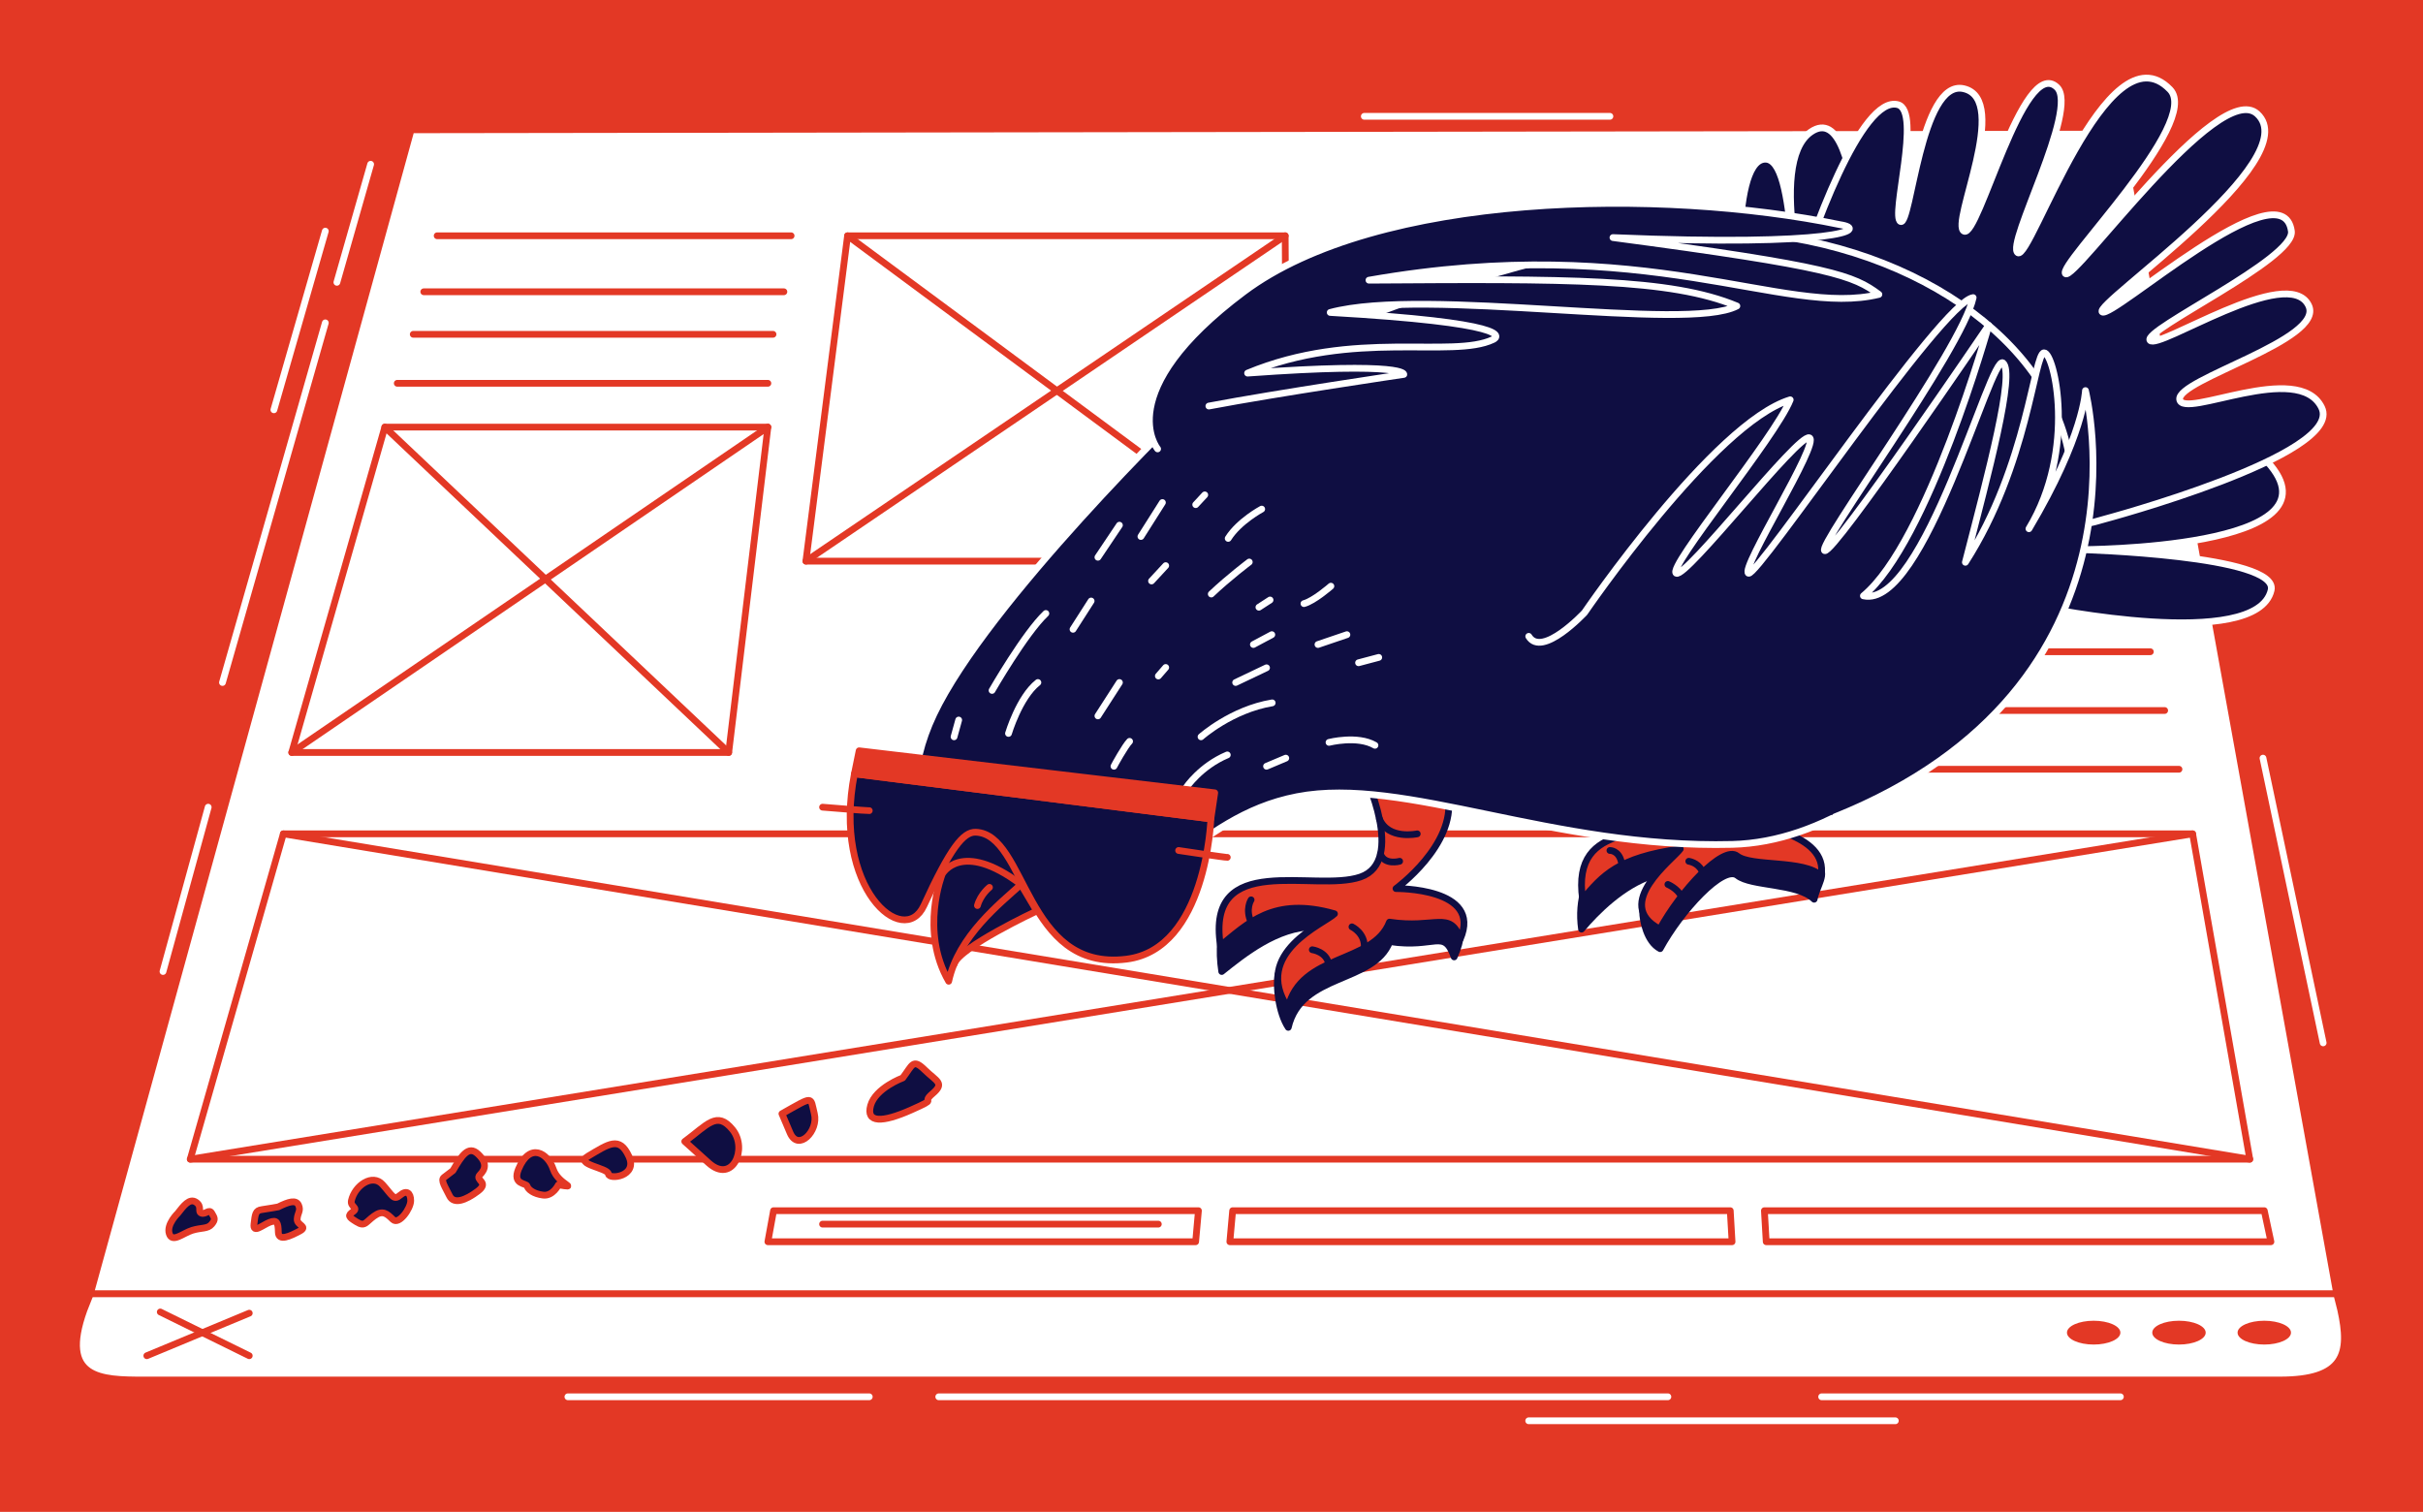
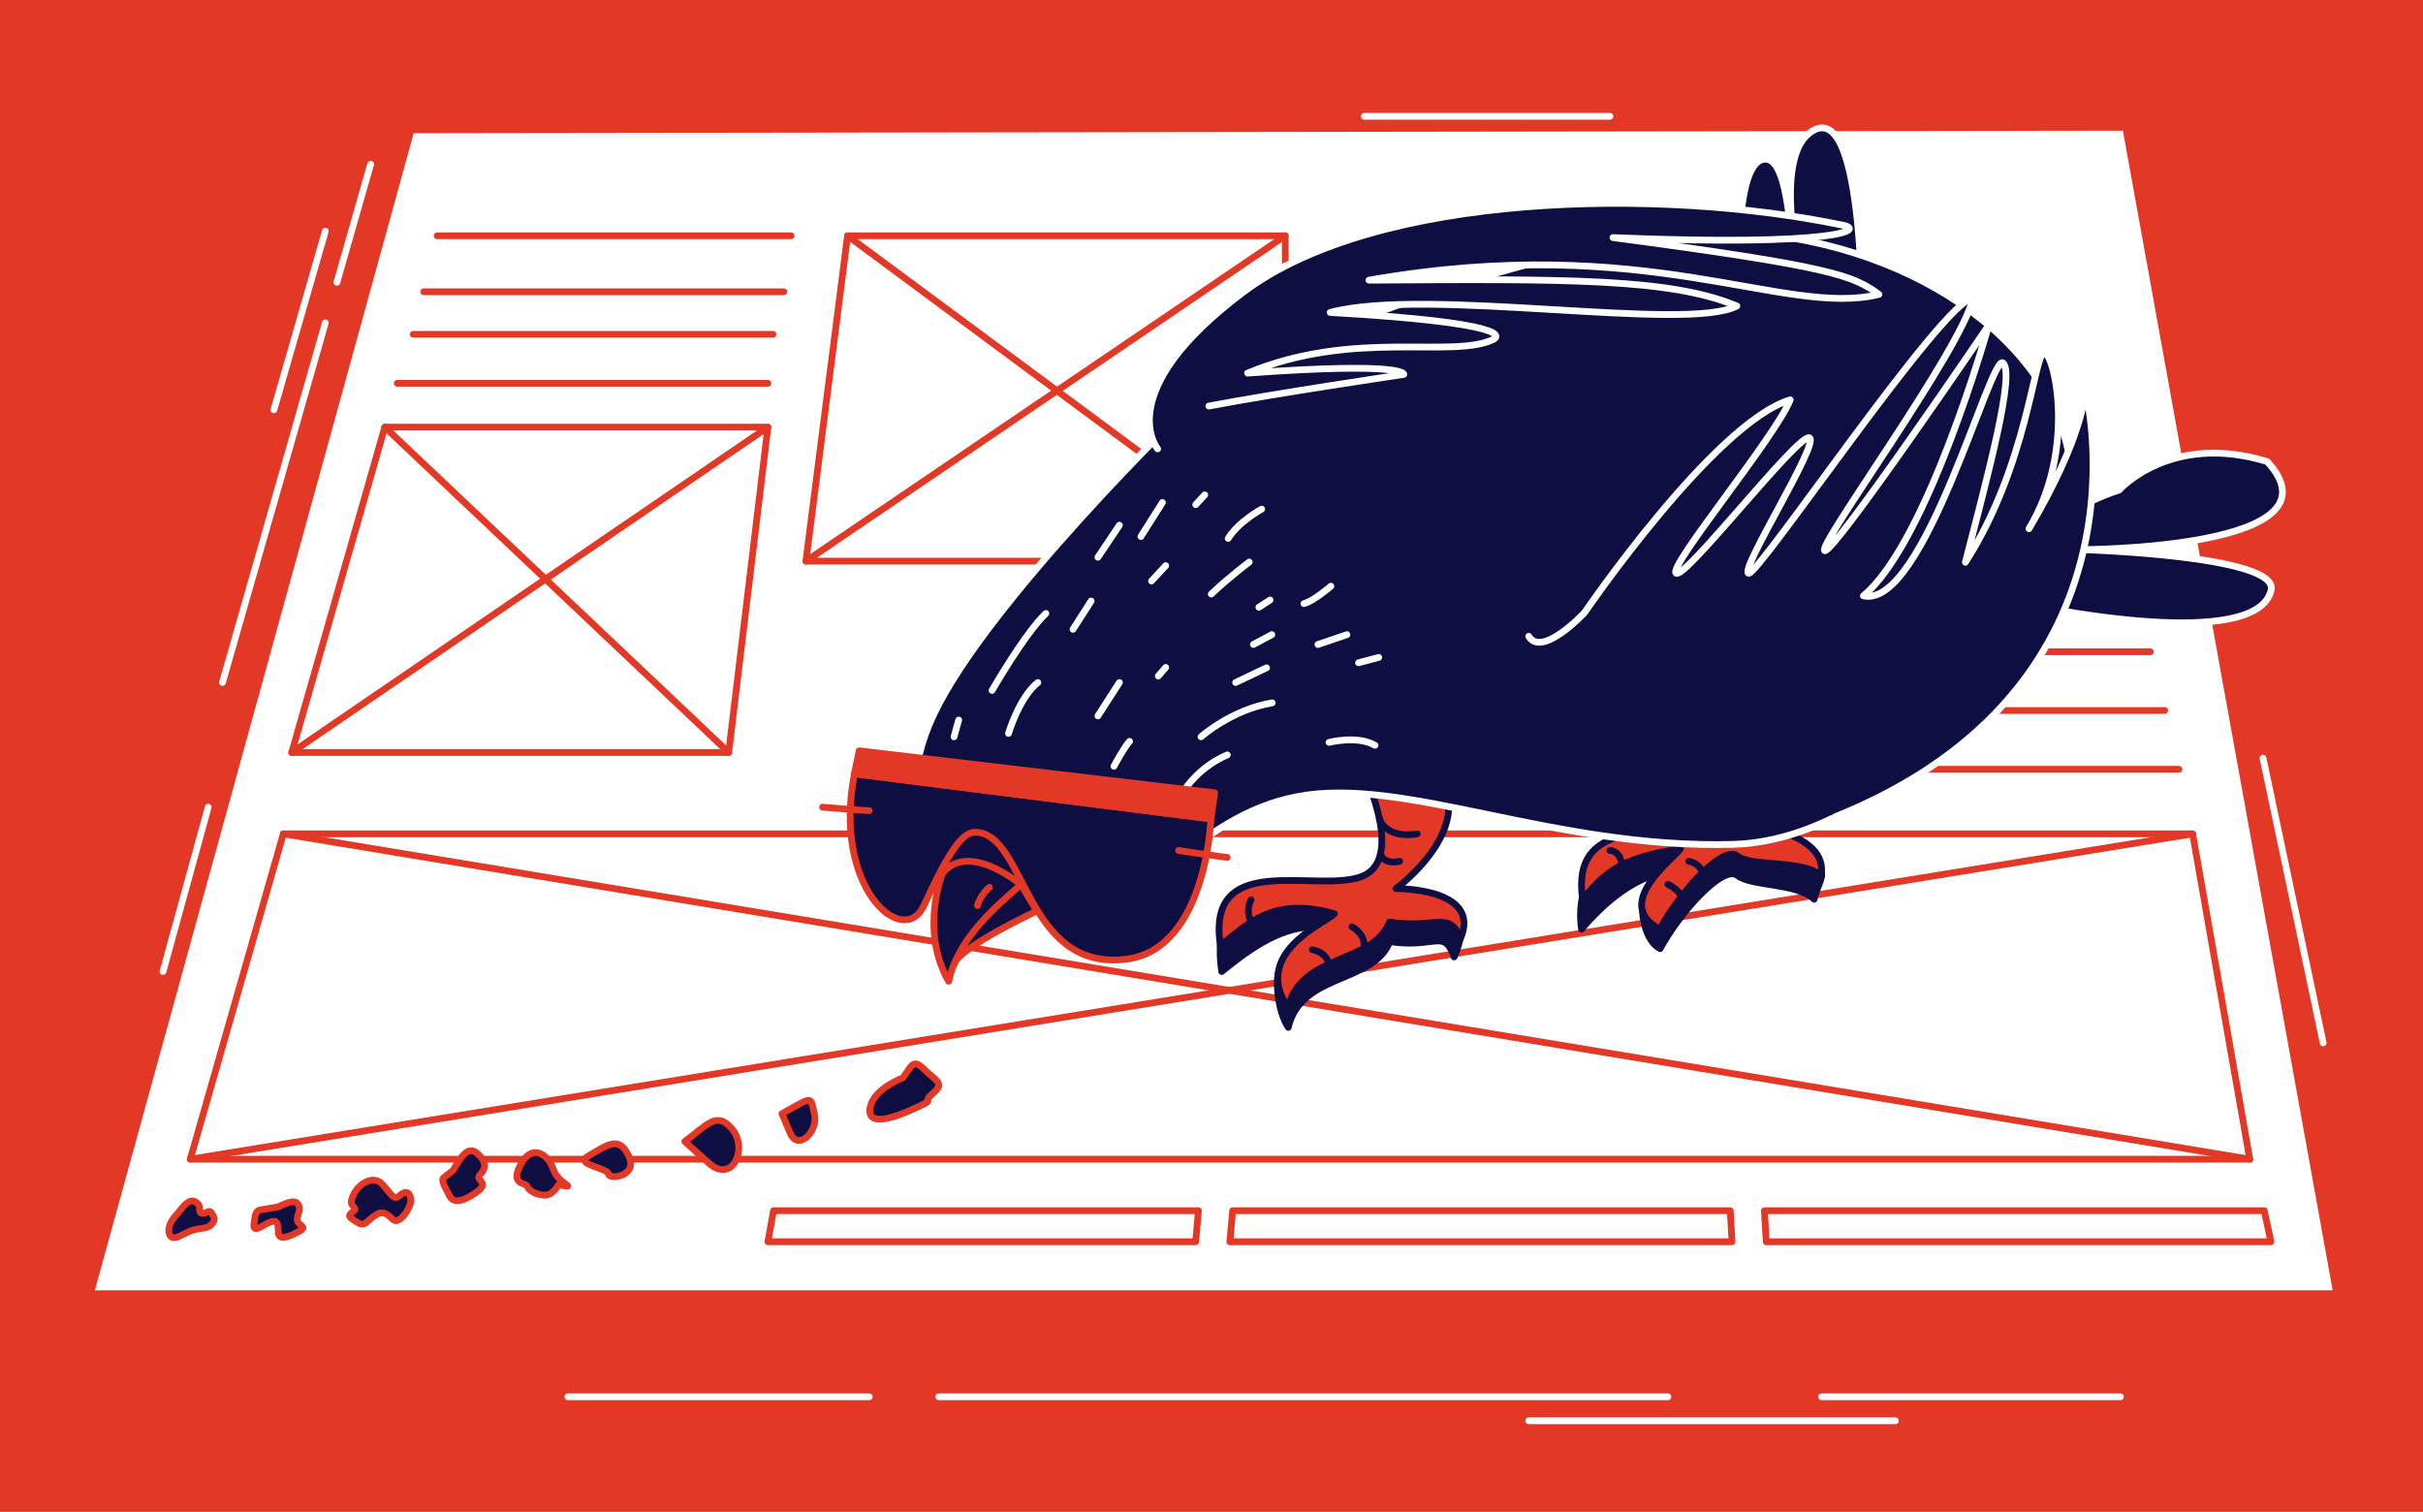
<svg xmlns="http://www.w3.org/2000/svg" width="718" height="448" viewBox="0 0 718 448" fill="none">
  <rect width="718" height="448" fill="#E33825" />
-   <path d="M26.796 383.332H692.413L693.593 388.031C696.507 401.103 694.763 408.921 675.529 408.921H42.529C29.876 408.921 17.496 408.649 24.904 388.109L26.796 383.332Z" fill="white" stroke="#E33825" stroke-width="2" stroke-linecap="round" stroke-linejoin="round" />
  <path d="M620.412 398.413C624.783 398.413 628.327 396.833 628.327 394.884C628.327 392.935 624.783 391.355 620.412 391.355C616.04 391.355 612.496 392.935 612.496 394.884C612.496 396.833 616.04 398.413 620.412 398.413Z" fill="#E33825" />
  <path d="M645.689 398.413C650.061 398.413 653.605 396.833 653.605 394.884C653.605 392.935 650.061 391.355 645.689 391.355C641.317 391.355 637.773 392.935 637.773 394.884C637.773 396.833 641.317 398.413 645.689 398.413Z" fill="#E33825" />
  <path d="M670.967 398.413C675.339 398.413 678.883 396.833 678.883 394.884C678.883 392.935 675.339 391.355 670.967 391.355C666.595 391.355 663.052 392.935 663.052 394.884C663.052 396.833 666.595 398.413 670.967 398.413Z" fill="#E33825" />
  <path d="M47.492 388.762L73.861 401.727" stroke="#E33825" stroke-width="2" stroke-linecap="round" stroke-linejoin="round" />
  <path d="M73.861 389.113L43.504 401.728" stroke="#E33825" stroke-width="2" stroke-linecap="round" stroke-linejoin="round" />
  <path d="M121.822 38.465L26.795 383.332H692.423L629.906 37.724L121.822 38.465Z" fill="white" stroke="#E33825" stroke-width="2" stroke-linecap="round" stroke-linejoin="round" />
  <path d="M666.668 343.49H56.382L83.96 247.079H649.735L666.668 343.49Z" stroke="#E33825" stroke-width="2" stroke-linecap="round" stroke-linejoin="round" />
  <path d="M649.735 247.079L56.382 343.49" stroke="#E33825" stroke-width="2" stroke-linecap="round" stroke-linejoin="round" />
  <path d="M83.96 247.079L666.668 343.49" stroke="#E33825" stroke-width="2" stroke-linecap="round" stroke-linejoin="round" />
  <path d="M215.933 222.972H86.455L114.033 126.561H227.543L215.933 222.972Z" stroke="#E33825" stroke-width="2" stroke-linecap="round" stroke-linejoin="round" />
  <path d="M227.543 126.561L86.455 222.972" stroke="#E33825" stroke-width="2" stroke-linecap="round" stroke-linejoin="round" />
  <path d="M114.034 126.561L215.933 222.972" stroke="#E33825" stroke-width="2" stroke-linecap="round" stroke-linejoin="round" />
  <path d="M381.421 166.275H238.812L251.154 69.864H380.836L381.421 166.275Z" stroke="#E33825" stroke-width="2" stroke-linecap="round" stroke-linejoin="round" />
  <path d="M380.836 69.864L238.812 166.275" stroke="#E33825" stroke-width="2" stroke-linecap="round" stroke-linejoin="round" />
  <path d="M251.154 69.864L381.421 166.275" stroke="#E33825" stroke-width="2" stroke-linecap="round" stroke-linejoin="round" />
  <path d="M231.705 330.018C241.317 324.618 240.03 324.871 241.317 330.018C242.604 335.166 236.521 341.336 234.113 335.682L231.705 330.018Z" fill="#0F0E42" stroke="#E33825" stroke-width="2" stroke-linecap="round" stroke-linejoin="round" />
  <path d="M202.918 338.236C209.635 333.284 212.462 329.044 217.063 334.698C221.664 340.352 217.063 350.968 209.986 344.602L202.908 338.236H202.918Z" fill="#0F0E42" stroke="#E33825" stroke-width="2" stroke-linecap="round" stroke-linejoin="round" />
  <path d="M174.229 342.603C180.448 338.928 183.529 336.579 186.336 342.603C189.144 348.628 180.419 349.661 180.282 347.858C180.146 346.054 170.066 345.06 174.229 342.603Z" fill="#0F0E42" stroke="#E33825" stroke-width="2" stroke-linecap="round" stroke-linejoin="round" />
  <path d="M153.64 346.445C157.042 338.237 162.384 341.805 163.934 346.445C165.475 351.085 171.909 352.167 165.475 351.085C165.475 351.085 163.827 354.487 160.961 354.136C158.095 353.785 156.467 352.44 156.214 351.475C155.96 350.51 151.73 351.066 153.64 346.445Z" fill="#0F0E42" stroke="#E33825" stroke-width="2" stroke-linecap="round" stroke-linejoin="round" />
  <path d="M134.222 346.864C136.766 342.487 138.794 339.309 141.591 341.911C144.389 344.514 143.882 346.435 142.225 348.111C140.568 349.788 145.208 350.237 141.591 352.966C137.975 355.696 134.475 356.973 133.208 354.36C131.94 351.748 130.478 349.72 131.56 348.891C132.642 348.063 134.231 346.854 134.231 346.854L134.222 346.864Z" fill="#0F0E42" stroke="#E33825" stroke-width="2" stroke-linecap="round" stroke-linejoin="round" />
  <path d="M104.119 355.793C105.162 351.192 110.417 347.692 113.37 350.997C116.324 354.301 116.626 355.812 118.556 354.165C120.487 352.517 121.705 353.473 121.705 355.793C121.705 358.113 118.196 363.085 116.422 361.359C114.647 359.634 113.419 358.464 110.836 360.345C108.252 362.227 108.145 363.601 105.65 362.071C103.164 360.55 103.008 360.189 104.636 359.019C106.264 357.85 103.719 357.586 104.129 355.793H104.119Z" fill="#0F0E42" stroke="#E33825" stroke-width="2" stroke-linecap="round" stroke-linejoin="round" />
  <path d="M82.478 357.606C85.529 356.085 87.713 355.422 88.473 357.099C89.233 358.776 88.171 359.39 88.063 361.261C87.956 363.133 91.456 363.396 88.746 364.82C86.036 366.243 82.526 367.968 82.478 365.122C82.429 362.275 82.068 361.359 79.933 362.178C77.798 362.997 74.913 365.668 75.264 362.733C75.615 359.799 75.663 358.678 77.594 358.425C79.524 358.171 82.468 357.616 82.468 357.616L82.478 357.606Z" fill="#0F0E42" stroke="#E33825" stroke-width="2" stroke-linecap="round" stroke-linejoin="round" />
  <path d="M52.696 359.488C54.373 357.353 56.147 354.925 58.077 356.222C60.007 357.518 58.487 359.039 59.705 359.488C60.924 359.936 61.996 358.113 62.756 359.488C63.517 360.862 63.975 361.252 62.756 362.734C61.538 364.215 59.754 363.709 56.966 364.566C54.178 365.424 51.068 368.378 50.161 365.58C49.255 362.782 52.706 359.488 52.706 359.488H52.696Z" fill="#0F0E42" stroke="#E33825" stroke-width="2" stroke-linecap="round" stroke-linejoin="round" />
  <path d="M267.501 319.412C270.396 315.601 270.474 313.554 273.993 316.995C277.512 320.436 280.067 320.904 276.343 324.062C272.619 327.221 278.556 325.086 269.997 328.898C261.437 332.709 256.534 332.807 257.987 327.591C259.439 322.386 267.511 319.403 267.511 319.403L267.501 319.412Z" fill="#0F0E42" stroke="#E33825" stroke-width="2" stroke-linecap="round" stroke-linejoin="round" />
  <path d="M117.719 113.576H227.543" stroke="#E33825" stroke-width="2" stroke-linecap="round" stroke-linejoin="round" />
  <path d="M122.456 99.061H229.064" stroke="#E33825" stroke-width="2" stroke-linecap="round" stroke-linejoin="round" />
  <path d="M645.689 227.943H388.001" stroke="#E33825" stroke-width="2" stroke-linecap="round" stroke-linejoin="round" />
  <path d="M641.449 210.533H392.719" stroke="#E33825" stroke-width="2" stroke-linecap="round" stroke-linejoin="round" />
  <path d="M637.208 193.122H392.719" stroke="#E33825" stroke-width="2" stroke-linecap="round" stroke-linejoin="round" />
  <path d="M125.575 86.456H232.29" stroke="#E33825" stroke-width="2" stroke-linecap="round" stroke-linejoin="round" />
  <path d="M129.543 69.864H234.426" stroke="#E33825" stroke-width="2" stroke-linecap="round" stroke-linejoin="round" />
-   <path d="M243.745 362.733H343.246" stroke="#E33825" stroke-width="2" stroke-linecap="round" stroke-linejoin="round" />
  <path d="M523.377 367.95H672.936L670.967 358.747H522.841L523.377 367.95Z" stroke="#E33825" stroke-width="2" stroke-linecap="round" stroke-linejoin="round" />
  <path d="M364.439 367.95H513.257L512.721 358.747H365.268L364.439 367.95Z" stroke="#E33825" stroke-width="2" stroke-linecap="round" stroke-linejoin="round" />
  <path d="M355.13 358.747H229.22L227.543 367.95H354.301L355.13 358.747Z" stroke="#E33825" stroke-width="2" stroke-linecap="round" stroke-linejoin="round" />
  <path d="M389.405 274.637C393.129 272.512 392.125 271.274 393.246 270.368C379.462 267.121 370.668 269.071 363.659 272.532C361.603 275.417 361.047 281.569 362.031 287.876C368.29 282.894 378.389 274.589 389.405 274.637Z" fill="#0F0E42" stroke="#0F0E42" stroke-width="2" stroke-linecap="round" stroke-linejoin="round" />
  <path d="M430.173 272.922C426.332 273.078 420.999 273.828 413.171 272.844C408.054 283.762 386.919 278.166 378.74 288.636C378.009 291.912 378.877 300.12 381.752 304.428C385.525 288.217 407.04 291.473 411.826 279.014C425.357 281.081 427.862 274.988 430.904 283.547C433.273 278.118 433.419 275.105 430.173 272.912V272.922Z" fill="#0F0E42" stroke="#0F0E42" stroke-width="2" stroke-linecap="round" stroke-linejoin="round" />
  <path d="M497.914 251.554C488.019 252.694 479.489 253.932 474.547 256.009C470.297 258.777 467.382 266.527 468.649 275.32C473.036 270.105 480.825 262.296 489.793 259.391C493.537 255.356 496.812 252.879 497.914 251.554Z" fill="#0F0E42" stroke="#0F0E42" stroke-width="2" stroke-linecap="round" stroke-linejoin="round" />
  <path d="M538.593 256.526C531.126 255.775 519.74 255.22 516.698 253.241C511.61 249.926 496.012 263.749 488.574 274.921C487.833 274.599 487.356 270.417 486.751 270.086C486.751 272.689 488.009 279.044 491.937 281.101C498.001 269.94 510.703 256.107 514.846 259.421C518.911 262.677 532.607 261.624 537.579 266.459C538.388 262.355 541.576 258.768 538.583 256.536L538.593 256.526Z" fill="#0F0E42" stroke="#0F0E42" stroke-width="2" stroke-linecap="round" stroke-linejoin="round" />
  <path d="M516.671 95.882C515.725 94.937 512.382 48.164 522.812 47.18C533.253 46.195 529.315 94.654 536.606 94.654C536.606 94.654 523.017 48.447 536.606 39.098C553.325 27.595 551.775 102.121 551.775 102.121C551.775 102.121 536.655 115.867 516.671 95.882Z" fill="#0F0E42" stroke="white" stroke-width="2" stroke-linecap="round" stroke-linejoin="round" />
  <path d="M605.294 179.943C605.294 179.943 668.678 193.132 672.996 174.893C675.453 164.501 616.534 162.864 616.534 162.864C616.534 162.864 695.788 162.864 671.856 136.787C643.166 127.955 627.929 145.219 627.929 145.219C627.929 145.219 589.092 156.898 605.294 179.952V179.943Z" fill="#0F0E42" stroke="white" stroke-width="2" stroke-linecap="round" stroke-linejoin="round" />
-   <path d="M623.192 153.943C623.192 153.943 694.803 134.837 687.96 120.76C681.107 106.683 646.909 124.347 645.905 118.391C644.901 112.435 688.925 100.688 684.119 90.55C678.172 77.994 639.286 103.924 637.112 100.844C634.938 97.763 680.122 76.746 679.001 68.499C676.34 49.032 625.658 94.703 622.938 92.431C620.218 90.16 683.67 47.355 668.892 33.756C657.35 23.13 614.593 83.541 612.059 81.104C609.524 78.666 652.515 36.359 643.039 26.532C624.332 7.123 601.667 77.311 597.953 74.904C594.239 72.496 616.192 32.235 609.524 25.86C599.532 16.297 586.226 70.566 582.014 68.509C577.803 66.452 595.964 29.447 581.868 26.279C569.098 23.413 566.251 66.939 563.21 65.643C560.168 64.346 569.507 33.005 562.43 31.026C551.697 28.034 536.509 69.454 531.07 88.892C525.63 108.34 572.432 169.336 623.201 153.943H623.192Z" fill="#0F0E42" stroke="white" stroke-width="2" stroke-linecap="round" stroke-linejoin="round" />
  <path d="M404.263 229.289C404.263 229.289 416.702 255.171 403.171 259.859C389.64 264.548 357.227 251.924 361.653 280.214C369.666 273.839 377.211 265.533 395.441 270.768C392.536 273.663 370.797 282.359 381.666 298.658C385.439 282.446 406.953 285.702 411.74 273.244C425.27 275.32 429.696 269.657 432.728 278.216C439.357 263.028 413.67 263.301 413.67 263.301C413.67 263.301 431.344 250.452 429.141 236.229C426.928 222.007 404.263 229.279 404.263 229.279V229.289Z" fill="#E33825" stroke="#0F0E42" stroke-width="2" stroke-linecap="round" stroke-linejoin="round" />
  <path d="M506.513 220.857C506.513 220.857 514.068 233.646 502.497 241.455C490.926 249.263 465.463 242.059 468.972 266.489C474.929 259.402 479.471 254.147 497.915 251.554C495.897 254.518 477.6 267.853 491.852 275.321C497.915 264.159 510.617 250.326 514.76 253.64C518.903 256.955 534.647 254.683 539.619 259.518C542.105 246.865 518.484 244.34 518.484 244.34C518.484 244.34 526.673 225.458 521.077 216.47C515.482 207.482 506.513 220.857 506.513 220.857Z" fill="#E33825" stroke="#0F0E42" stroke-width="2" stroke-linecap="round" stroke-linejoin="round" />
  <path d="M282.711 265.513C282.711 265.513 261.059 244.476 276.735 211.576C292.41 178.675 350.033 122.164 356.915 115.857C363.797 109.54 450.031 70.605 511.426 68.499C565.179 70.41 609.358 101.02 613.57 138.122C617.781 175.234 566.709 248.873 513.337 250.208C459.965 251.544 416.166 229.932 384.415 236.054C352.665 242.176 342.907 270.105 305.229 271.245C297.957 271.625 282.711 265.504 282.711 265.504V265.513Z" fill="#0F0E42" stroke="white" stroke-width="2" stroke-linecap="round" stroke-linejoin="round" />
  <path d="M343.033 133.014C343.033 133.014 328.947 116.13 368.545 86.475C408.142 56.83 492.495 55.68 545.292 66.579C554.095 67.914 544.259 73.149 477.96 70.4C542.991 79.008 549.308 81.689 556.766 87.236C528.652 94.118 488.479 68.489 405.657 83.024C464.186 82.644 494.981 82.449 514.682 90.677C499.758 98.514 422.677 84.935 394.173 92.587C447.545 95.648 444.397 99.684 442.427 100.62C430.33 106.362 401.25 97.462 369.695 110.563C417.13 107.122 415.99 110.944 415.99 110.944C415.99 110.944 378.507 116.471 358.221 120.321" fill="#0F0E42" />
  <path d="M343.033 133.014C343.033 133.014 328.947 116.13 368.545 86.475C408.142 56.83 492.495 55.68 545.292 66.579C554.095 67.914 544.259 73.149 477.96 70.4C542.991 79.008 549.308 81.689 556.766 87.236C528.652 94.118 488.479 68.489 405.657 83.024C464.186 82.644 494.981 82.449 514.682 90.677C499.758 98.514 422.677 84.935 394.173 92.587C447.545 95.648 444.397 99.684 442.427 100.62C430.33 106.362 401.25 97.462 369.695 110.563C417.13 107.122 415.99 110.944 415.99 110.944C415.99 110.944 378.507 116.471 358.221 120.321" stroke="white" stroke-width="2" stroke-linecap="round" stroke-linejoin="round" />
  <path d="M543.762 242.049C640.359 203.289 617.976 115.739 617.976 115.739C617.976 115.739 617.596 129.134 601.229 156.673C615.471 133.15 608.725 104.538 605.732 104.538C602.74 104.538 600.946 137.732 582.395 166.616C589.277 140.032 597.144 110.495 593.537 107.541C589.93 104.587 570.151 180.654 552.175 176.559C571.301 160.679 589.306 96.389 589.306 96.389C589.306 96.389 543.265 164.267 540.701 163.175C538.137 162.083 581.439 103.495 584.695 88.19C575.512 89.341 520.746 171.042 518.134 169.872C515.511 168.712 539.444 131.034 536.168 129.718C532.893 128.402 499.553 171.471 496.717 169.872C493.88 168.273 526.088 129.553 530.485 118.469C507.917 125.361 469.548 181.531 469.548 181.531C469.548 181.531 456.943 195.071 453.005 188.56" fill="#0F0E42" />
  <path d="M543.762 242.049C640.359 203.289 617.976 115.739 617.976 115.739C617.976 115.739 617.596 129.134 601.229 156.673C615.471 133.15 608.725 104.538 605.732 104.538C602.74 104.538 600.946 137.732 582.395 166.616C589.277 140.032 597.144 110.495 593.537 107.541C589.93 104.587 570.151 180.654 552.175 176.559C571.301 160.679 589.306 96.389 589.306 96.389C589.306 96.389 543.265 164.267 540.701 163.175C538.137 162.083 581.439 103.495 584.695 88.19C575.512 89.341 520.746 171.042 518.134 169.872C515.511 168.712 539.444 131.034 536.168 129.718C532.893 128.402 499.553 171.471 496.717 169.872C493.88 168.273 526.088 129.553 530.485 118.469C507.917 125.361 469.548 181.531 469.548 181.531C469.548 181.531 456.943 195.071 453.005 188.56" stroke="white" stroke-width="2" stroke-linecap="round" stroke-linejoin="round" />
  <path d="M253.193 229.288L358.807 242.653C358.807 242.653 357.539 281.227 333.812 284.21C303.573 288.012 304.245 247.137 289.135 246.601C285.441 246.474 281.619 251.271 273.772 268.34C267.777 281.374 246.535 263.203 253.193 229.298V229.288Z" fill="#0F0E42" stroke="#E33825" stroke-width="2" stroke-linecap="round" stroke-linejoin="round" />
  <path d="M307.218 269.949C307.218 269.949 284.29 280.653 282.71 285.712C290.499 266.859 302.548 262.072 302.548 262.072L307.218 269.949Z" fill="#0F0E42" stroke="#E33825" stroke-width="2" stroke-linecap="round" stroke-linejoin="round" />
  <path d="M279.211 259.011C279.211 259.011 284.758 248.678 302.549 262.072C296.427 267.619 283.998 277.377 281.122 290.762C272.514 275.837 279.211 259.011 279.211 259.011Z" fill="#0F0E42" stroke="#E33825" stroke-width="2" stroke-linecap="round" stroke-linejoin="round" />
  <path d="M257.589 240.206C257.082 240.274 243.747 239.183 243.747 239.183" stroke="#E33825" stroke-width="2" stroke-linecap="round" stroke-linejoin="round" />
  <path d="M363.681 254.049C363.174 254.117 349.253 252.012 349.253 252.012" stroke="#E33825" stroke-width="2" stroke-linecap="round" stroke-linejoin="round" />
  <path d="M293.97 204.587C293.97 204.587 303.708 187.654 309.918 181.785" stroke="white" stroke-width="2" stroke-linecap="round" stroke-linejoin="round" />
  <path d="M351.495 233.364C351.495 233.364 355.716 227.047 363.681 223.693" stroke="white" stroke-width="2" stroke-linecap="round" stroke-linejoin="round" />
  <path d="M355.892 218.332C355.892 218.332 364.909 210.28 376.987 208.271" stroke="white" stroke-width="2" stroke-linecap="round" stroke-linejoin="round" />
  <path d="M298.844 217.328C298.844 217.328 302.031 206.595 307.559 202.237" stroke="white" stroke-width="2" stroke-linecap="round" stroke-linejoin="round" />
  <path d="M330.098 227.056C330.263 226.676 333.393 221.022 334.728 219.677" stroke="white" stroke-width="2" stroke-linecap="round" stroke-linejoin="round" />
  <path d="M325.341 165.125L331.716 155.62" stroke="white" stroke-width="2" stroke-linecap="round" stroke-linejoin="round" />
  <path d="M393.823 219.979C393.823 219.979 402.245 217.824 407.441 220.846" stroke="white" stroke-width="2" stroke-linecap="round" stroke-linejoin="round" />
  <path d="M325.341 212.132L331.716 202.237" stroke="white" stroke-width="2" stroke-linecap="round" stroke-linejoin="round" />
  <path d="M284.085 213.359L282.71 218.331" stroke="white" stroke-width="2" stroke-linecap="round" stroke-linejoin="round" />
  <path d="M366.157 202.236L375.311 197.879" stroke="white" stroke-width="2" stroke-linecap="round" stroke-linejoin="round" />
-   <path d="M375.31 227.056L381.013 224.648" stroke="white" stroke-width="2" stroke-linecap="round" stroke-linejoin="round" />
  <path d="M402.576 196.388L408.562 194.799" stroke="white" stroke-width="2" stroke-linecap="round" stroke-linejoin="round" />
  <path d="M363.944 159.539C367.17 154.431 373.877 150.854 373.877 150.854" stroke="white" stroke-width="2" stroke-linecap="round" stroke-linejoin="round" />
  <path d="M371.411 190.977L376.87 188.062" stroke="white" stroke-width="2" stroke-linecap="round" stroke-linejoin="round" />
  <path d="M390.547 190.977L399.125 188.062" stroke="white" stroke-width="2" stroke-linecap="round" stroke-linejoin="round" />
  <path d="M341.23 172.153L345.432 167.61" stroke="white" stroke-width="2" stroke-linecap="round" stroke-linejoin="round" />
  <path d="M354.322 149.537L357.003 146.642" stroke="white" stroke-width="2" stroke-linecap="round" stroke-linejoin="round" />
  <path d="M373.048 179.933L376.353 177.788" stroke="white" stroke-width="2" stroke-linecap="round" stroke-linejoin="round" />
  <path d="M386.394 178.86C389.358 178.09 394.378 173.693 394.378 173.693" stroke="white" stroke-width="2" stroke-linecap="round" stroke-linejoin="round" />
  <path d="M358.933 176.023C364.207 171.032 370.193 166.538 370.193 166.538" stroke="white" stroke-width="2" stroke-linecap="round" stroke-linejoin="round" />
  <path d="M343.248 200.307L345.432 197.782" stroke="white" stroke-width="2" stroke-linecap="round" stroke-linejoin="round" />
  <path d="M317.961 186.473L323.332 178.09" stroke="white" stroke-width="2" stroke-linecap="round" stroke-linejoin="round" />
  <path d="M338.081 158.973L344.456 148.913" stroke="white" stroke-width="2" stroke-linecap="round" stroke-linejoin="round" />
  <path d="M293.209 262.939C293.209 262.939 290.567 265.026 289.641 268.33" stroke="#E33825" stroke-width="2" stroke-linecap="round" stroke-linejoin="round" />
  <path d="M254.586 222.475L253.192 229.289L358.806 242.654L359.956 234.923L254.586 222.475Z" fill="#E33825" stroke="#E33825" stroke-width="2" stroke-linecap="round" stroke-linejoin="round" />
  <path d="M414.751 255.209C414.751 255.209 410.257 256.476 409.067 253.035" stroke="#0F0E42" stroke-width="2" stroke-linecap="round" stroke-linejoin="round" />
  <path d="M419.966 247.079C419.966 247.079 411.387 248.97 408.755 242.653" stroke="#0F0E42" stroke-width="2" stroke-linecap="round" stroke-linejoin="round" />
  <path d="M388.869 281.423C388.869 281.423 393.139 281.988 393.724 285.712" stroke="#0F0E42" stroke-width="2" stroke-linecap="round" stroke-linejoin="round" />
  <path d="M400.625 274.638C400.625 274.638 404.651 276.558 404.251 280.935" stroke="#0F0E42" stroke-width="2" stroke-linecap="round" stroke-linejoin="round" />
  <path d="M370.737 266.635C370.737 266.635 368.924 269.394 370.737 273.254" stroke="#0F0E42" stroke-width="2" stroke-linecap="round" stroke-linejoin="round" />
  <path d="M494.239 262.072C494.239 262.072 497.066 263.242 498.246 265.64" stroke="#0F0E42" stroke-width="2" stroke-linecap="round" stroke-linejoin="round" />
  <path d="M500.429 255.209C500.429 255.209 503.003 255.55 504.211 257.851" stroke="#0F0E42" stroke-width="2" stroke-linecap="round" stroke-linejoin="round" />
  <path d="M477.062 252.012C477.062 252.012 479.655 251.924 480.455 255.434" stroke="#0F0E42" stroke-width="2" stroke-linecap="round" stroke-linejoin="round" />
  <path d="M96.399 95.668L65.925 202.237" stroke="white" stroke-width="2" stroke-linecap="round" stroke-linejoin="round" />
  <path d="M109.831 48.671L99.83 83.658" stroke="white" stroke-width="2" stroke-linecap="round" stroke-linejoin="round" />
  <path d="M96.399 68.489L81.162 121.433" stroke="white" stroke-width="2" stroke-linecap="round" stroke-linejoin="round" />
  <path d="M61.694 239.183L48.3 287.876" stroke="white" stroke-width="2" stroke-linecap="round" stroke-linejoin="round" />
  <path d="M670.586 224.648L688.416 309.02" stroke="white" stroke-width="2" stroke-linecap="round" stroke-linejoin="round" />
  <path d="M539.802 413.893H628.327" stroke="white" stroke-width="2" stroke-linecap="round" stroke-linejoin="round" />
  <path d="M278.176 413.893H494.239" stroke="white" stroke-width="2" stroke-linecap="round" stroke-linejoin="round" />
  <path d="M168.283 413.893H257.588" stroke="white" stroke-width="2" stroke-linecap="round" stroke-linejoin="round" />
  <path d="M452.993 421H561.639" stroke="white" stroke-width="2" stroke-linecap="round" stroke-linejoin="round" />
  <path d="M404.281 34.468H477.062" stroke="white" stroke-width="2" stroke-linecap="round" stroke-linejoin="round" />
</svg>